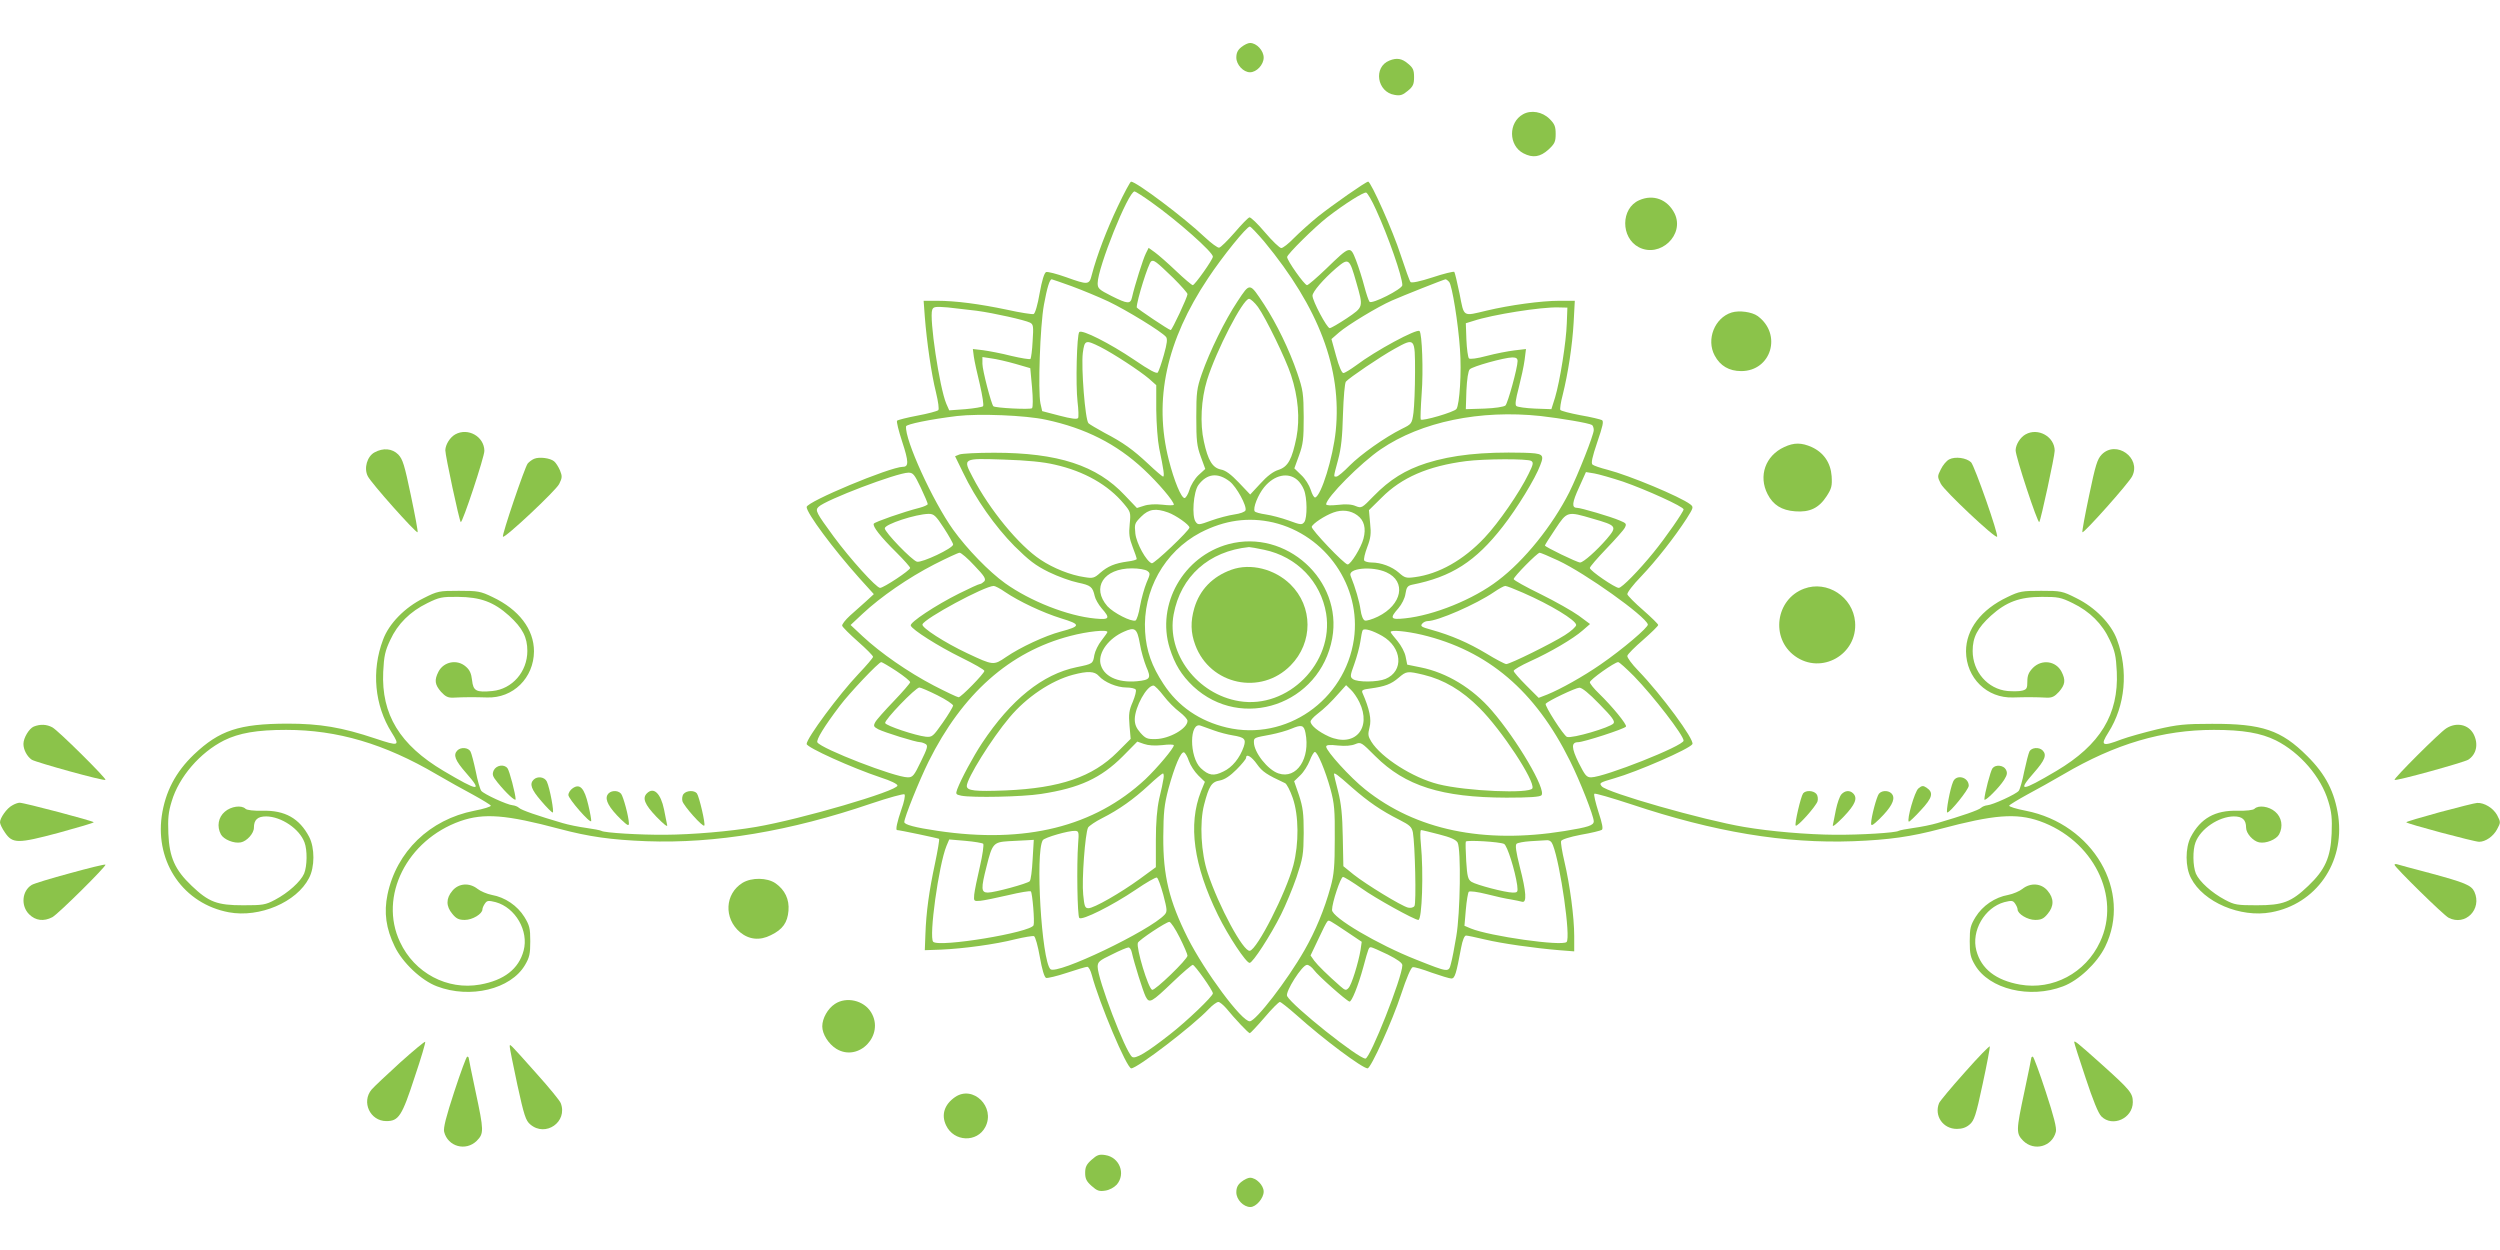
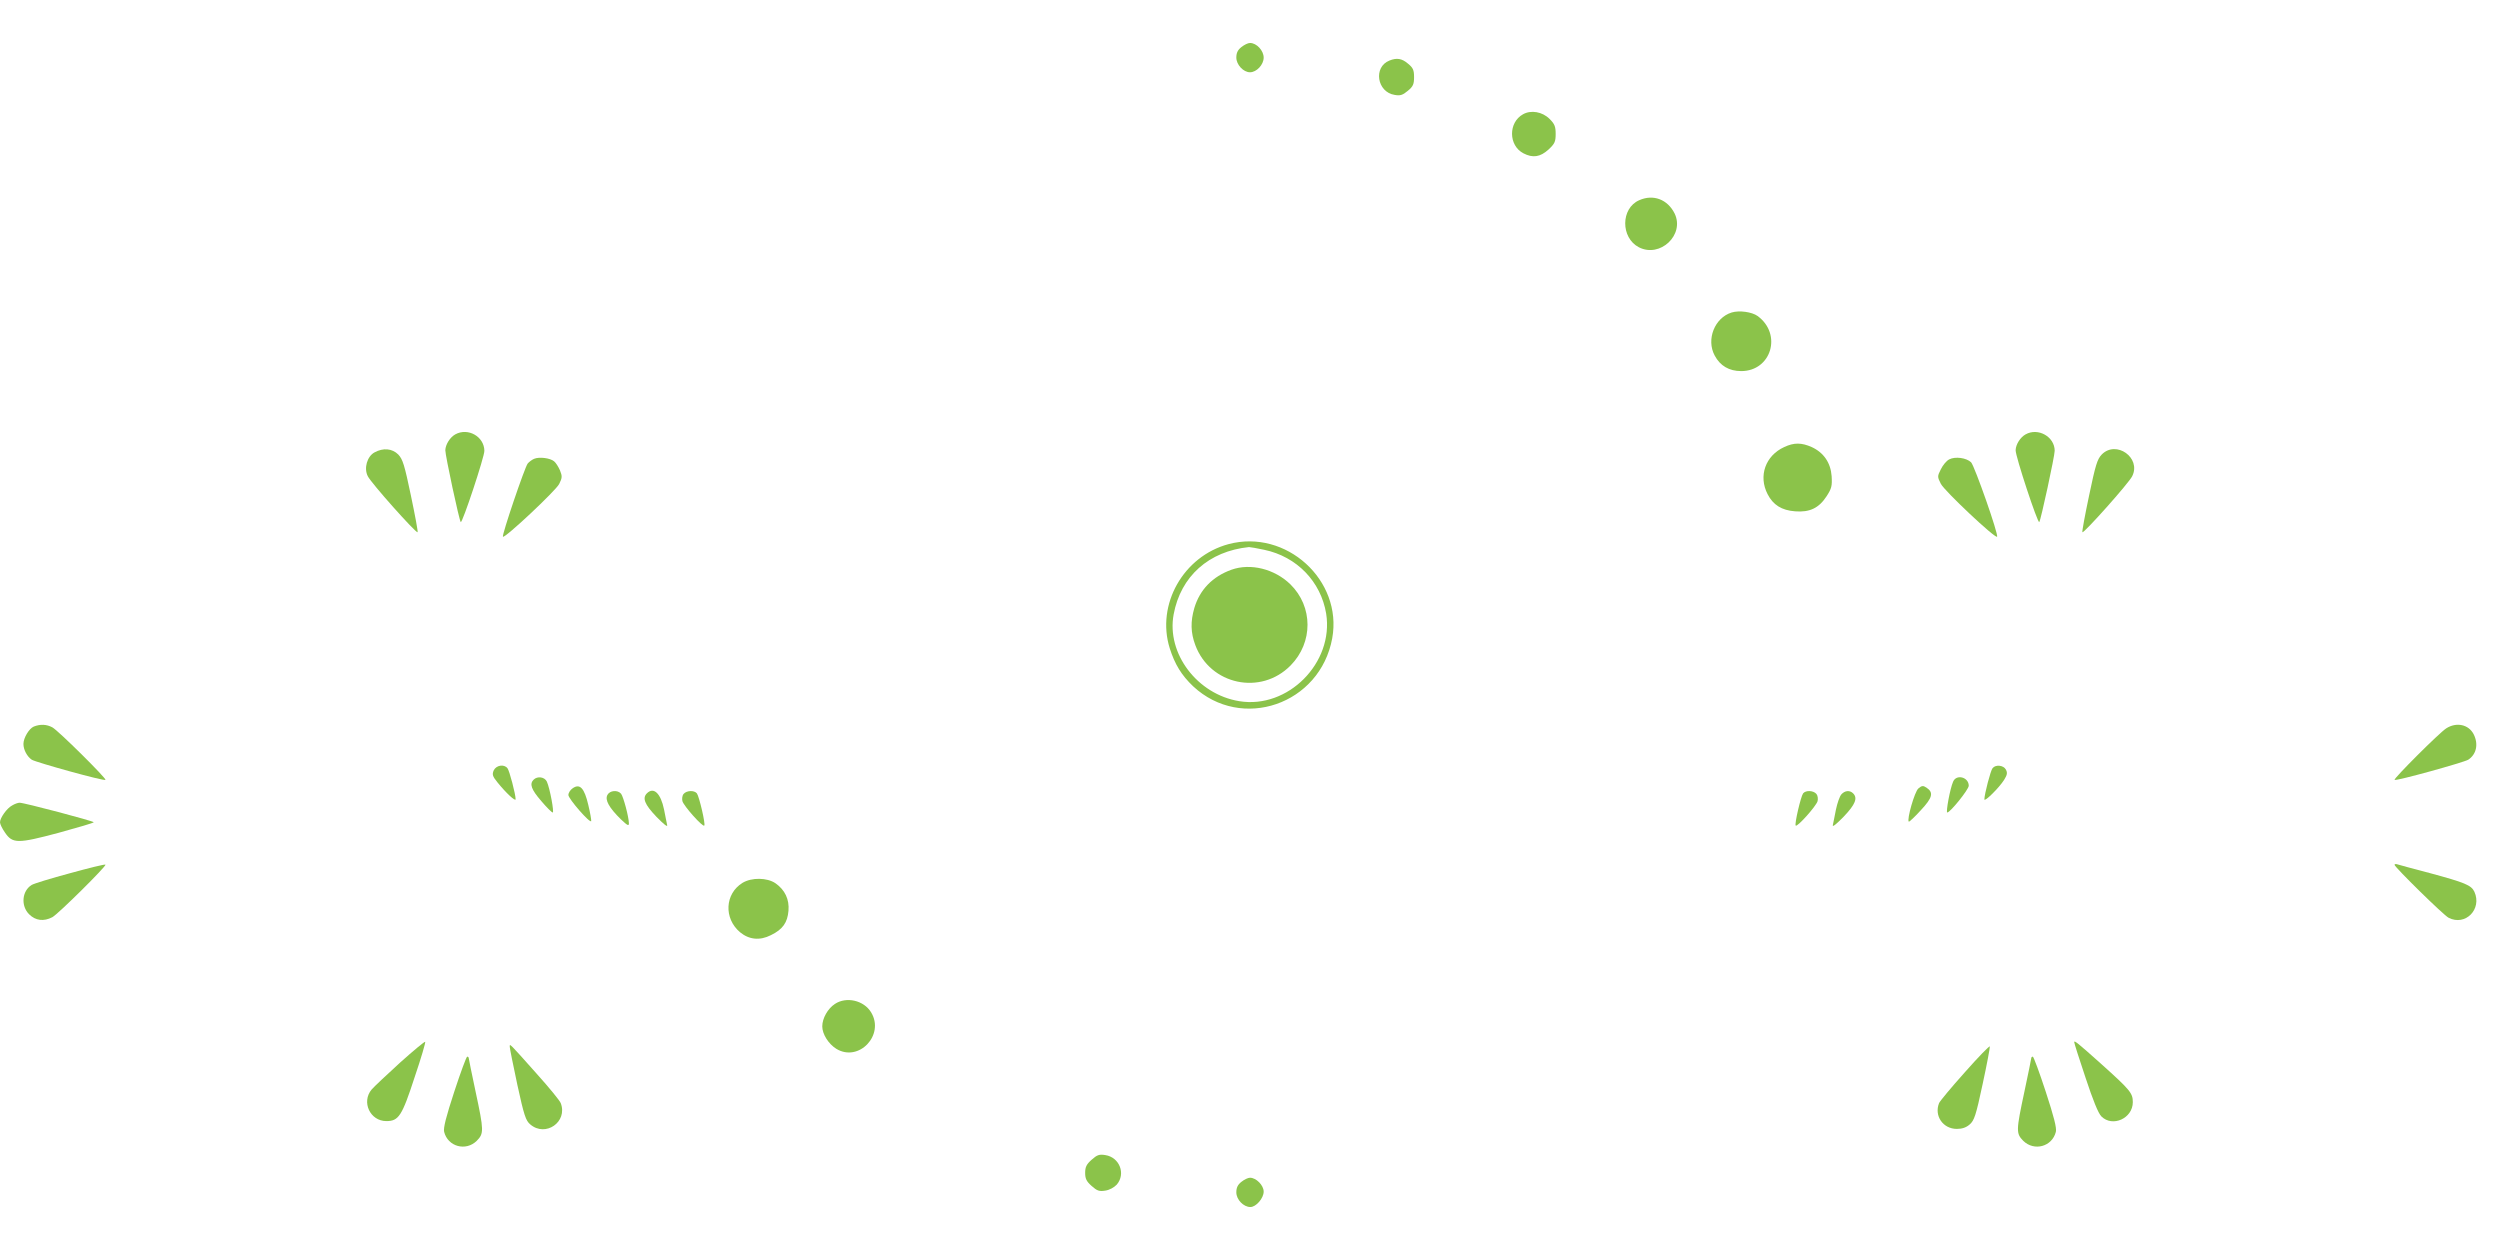
<svg xmlns="http://www.w3.org/2000/svg" version="1.0" width="1280pt" height="640pt" viewBox="0 0 1280 640" preserveAspectRatio="xMidYMid meet">
  <g transform="translate(0,640) scale(0.1,-0.1)" fill="#8bc34a" stroke="none">
    <path d="M6356 6159 c-19 -15 -26 -30 -26 -54 0 -36 36 -75 70 -75 34 0 70 39 70 75 0 36 -36 75 -70 75 -10 0 -29 -9 -44 -21z" />
    <path d="M7114 6090 c-84 -33 -64 -162 27 -176 28 -5 41 -1 67 21 27 22 32 34 32 70 0 36 -5 48 -31 69 -31 27 -58 31 -95 16z" />
    <path d="M7798 5815 c-76 -42 -75 -160 2 -200 48 -25 86 -19 128 19 32 30 37 40 37 80 0 38 -5 51 -31 77 -37 37 -95 47 -136 24z" />
-     <path d="M5723 5343 c-57 -120 -107 -251 -133 -350 -13 -52 -18 -53 -132 -12 -48 17 -94 29 -102 26 -9 -4 -21 -41 -33 -108 -10 -59 -23 -104 -31 -107 -7 -2 -68 7 -135 22 -143 30 -264 46 -360 46 l-68 0 6 -82 c10 -128 34 -295 57 -386 12 -50 17 -87 12 -92 -5 -5 -53 -18 -107 -28 -53 -10 -100 -22 -104 -26 -4 -4 8 -52 26 -107 34 -103 34 -129 4 -129 -67 -1 -493 -179 -493 -206 0 -31 135 -213 269 -363 l75 -83 -39 -36 c-22 -19 -59 -53 -83 -74 -24 -22 -42 -45 -40 -52 2 -7 38 -43 81 -81 42 -37 77 -72 77 -78 0 -5 -34 -45 -75 -88 -97 -102 -265 -328 -265 -358 0 -18 233 -123 380 -172 50 -16 85 -33 85 -41 0 -28 -496 -173 -725 -212 -134 -23 -324 -39 -465 -40 -129 -1 -311 10 -326 20 -5 3 -40 10 -77 15 -37 5 -92 16 -122 25 -126 37 -211 66 -223 78 -6 6 -21 12 -32 13 -28 2 -148 57 -161 74 -6 8 -19 52 -28 99 -10 47 -22 93 -27 102 -11 21 -49 24 -67 6 -23 -23 -12 -51 44 -115 87 -99 66 -97 -115 10 -224 133 -319 289 -309 507 4 82 10 108 36 163 38 83 102 146 190 189 61 30 74 33 157 32 115 -1 183 -26 261 -96 70 -64 94 -111 94 -181 0 -106 -77 -195 -179 -205 -83 -8 -98 0 -104 55 -4 35 -12 53 -32 70 -44 39 -113 26 -140 -26 -22 -43 -19 -66 13 -103 23 -25 36 -31 63 -30 58 3 106 3 172 1 134 -5 240 100 241 236 0 113 -77 214 -212 278 -62 30 -75 32 -173 32 -101 0 -108 -1 -181 -38 -95 -47 -177 -130 -207 -213 -60 -158 -43 -336 44 -474 44 -70 39 -72 -84 -31 -171 57 -281 76 -451 76 -246 -1 -346 -34 -477 -158 -94 -90 -147 -191 -165 -316 -33 -239 113 -449 344 -492 157 -29 347 52 410 175 30 56 30 155 1 211 -50 95 -124 137 -239 134 -45 -1 -80 3 -87 10 -20 20 -74 13 -106 -15 -33 -28 -42 -75 -20 -116 14 -26 67 -48 102 -41 31 6 67 46 67 75 0 41 19 58 63 58 77 -1 170 -63 196 -133 15 -39 14 -121 -2 -160 -18 -41 -81 -98 -149 -134 -49 -26 -62 -28 -163 -28 -133 0 -176 16 -264 100 -85 81 -114 145 -119 267 -3 78 0 110 17 165 37 125 145 250 268 312 77 38 168 54 318 54 262 0 504 -71 771 -228 53 -31 137 -78 186 -104 49 -27 90 -52 91 -56 1 -5 -37 -17 -85 -26 -228 -45 -398 -209 -444 -429 -19 -92 -8 -174 37 -266 39 -82 136 -174 216 -204 170 -65 378 -15 451 109 23 39 27 57 27 122 0 67 -4 81 -30 124 -36 58 -99 101 -167 113 -25 5 -58 19 -73 31 -42 33 -97 29 -129 -10 -33 -39 -33 -79 0 -118 20 -25 34 -31 64 -31 39 0 90 31 90 54 0 7 6 20 13 30 11 16 18 16 55 7 101 -28 170 -147 143 -248 -25 -94 -100 -152 -223 -174 -168 -30 -336 59 -410 218 -110 233 35 522 309 619 121 42 234 33 508 -40 151 -40 263 -56 445 -63 353 -13 735 51 1151 193 89 30 166 51 170 47 5 -5 -2 -40 -16 -78 -21 -61 -31 -105 -22 -105 13 0 212 -42 215 -45 3 -2 -7 -60 -21 -127 -30 -140 -45 -247 -49 -363 l-3 -80 85 3 c113 5 276 27 378 53 46 11 89 18 96 16 7 -3 20 -50 30 -107 11 -63 23 -103 32 -107 7 -2 55 9 106 26 51 17 98 31 105 31 7 0 17 -19 23 -42 38 -143 179 -478 202 -478 31 0 316 218 397 304 19 20 41 36 49 36 7 0 25 -15 40 -32 45 -55 114 -128 121 -128 3 0 37 36 75 80 37 44 73 80 79 80 5 0 44 -31 86 -68 138 -124 337 -272 363 -272 17 0 128 245 172 380 27 82 50 136 59 138 8 2 52 -11 97 -28 46 -16 92 -30 101 -30 18 0 25 24 50 158 7 38 17 62 25 62 7 0 50 -9 96 -20 88 -21 251 -44 381 -55 l77 -6 0 78 c0 97 -22 261 -50 381 -12 51 -20 99 -17 106 3 8 44 21 101 32 53 9 101 21 107 25 8 4 3 32 -17 92 -15 48 -25 89 -21 93 3 4 88 -21 189 -54 425 -142 786 -202 1138 -189 182 7 294 23 445 63 274 73 387 82 508 40 274 -97 419 -386 309 -619 -74 -159 -242 -248 -410 -218 -123 22 -198 80 -223 174 -27 101 42 220 143 248 37 9 44 9 55 -7 7 -10 13 -23 13 -30 0 -23 51 -54 90 -54 30 0 44 6 64 31 33 39 33 79 0 118 -32 39 -87 43 -129 10 -15 -12 -48 -26 -73 -31 -68 -12 -131 -55 -167 -113 -26 -43 -30 -57 -30 -124 0 -65 4 -83 27 -122 73 -124 281 -174 451 -109 80 30 174 119 215 202 140 284 -61 629 -406 697 -48 9 -86 21 -85 26 1 4 42 29 91 56 49 26 133 73 186 104 267 157 509 228 771 228 150 0 241 -16 318 -54 123 -62 231 -187 268 -312 17 -55 20 -87 17 -165 -5 -122 -34 -186 -119 -267 -88 -84 -131 -100 -264 -100 -101 0 -114 2 -163 28 -68 36 -131 93 -149 134 -16 39 -17 121 -2 160 26 70 119 132 196 133 44 0 63 -17 63 -58 0 -29 36 -69 67 -75 35 -7 88 15 102 41 22 41 13 88 -20 116 -32 28 -86 35 -106 15 -7 -7 -42 -11 -87 -10 -115 3 -189 -39 -239 -134 -29 -56 -29 -155 1 -211 63 -123 253 -204 410 -175 230 42 377 253 344 491 -18 124 -64 215 -159 309 -133 133 -231 166 -488 165 -139 0 -176 -4 -280 -28 -66 -16 -149 -39 -184 -52 -99 -38 -109 -32 -66 36 87 137 103 317 44 475 -30 82 -112 165 -207 212 -73 37 -80 38 -181 38 -98 0 -111 -2 -173 -32 -135 -64 -212 -165 -212 -278 1 -136 107 -241 242 -236 65 2 113 2 171 -1 27 -1 40 5 63 30 32 37 35 60 13 103 -29 55 -100 65 -146 20 -22 -23 -29 -39 -29 -70 0 -35 -3 -41 -26 -47 -14 -4 -48 -4 -75 -2 -102 10 -179 99 -179 205 0 70 24 117 94 181 78 70 146 96 261 96 82 0 96 -2 157 -32 87 -42 152 -106 190 -189 26 -55 32 -81 36 -163 10 -218 -85 -374 -309 -507 -181 -107 -203 -109 -115 -9 56 64 67 91 44 114 -18 18 -56 15 -67 -5 -5 -10 -17 -56 -27 -103 -9 -47 -22 -91 -28 -99 -13 -17 -133 -72 -161 -74 -11 -1 -26 -7 -32 -13 -12 -12 -97 -41 -223 -78 -30 -9 -85 -20 -122 -25 -37 -5 -72 -12 -77 -15 -15 -10 -197 -21 -326 -20 -141 1 -331 17 -465 40 -209 35 -703 176 -729 208 -14 17 -12 19 64 41 116 33 385 150 400 175 13 21 -160 255 -277 376 -33 34 -58 68 -56 76 1 8 38 45 81 82 42 37 77 71 77 76 0 5 -35 39 -77 76 -43 37 -79 74 -81 81 -2 8 29 49 70 91 79 83 172 202 233 296 36 57 37 60 19 74 -51 39 -312 148 -424 177 -36 9 -70 21 -76 26 -9 7 -2 38 24 115 28 82 34 107 24 113 -8 4 -57 16 -110 25 -53 10 -99 22 -103 27 -3 5 2 40 12 77 28 113 49 251 56 370 l6 112 -79 0 c-93 0 -253 -22 -371 -50 -126 -30 -116 -36 -140 86 -12 58 -24 108 -27 112 -4 3 -54 -9 -111 -28 -64 -21 -108 -30 -113 -24 -5 5 -27 68 -51 140 -38 119 -152 374 -166 374 -12 0 -183 -120 -256 -178 -41 -33 -96 -83 -124 -111 -27 -28 -56 -51 -65 -51 -8 0 -46 36 -84 81 -37 44 -73 78 -79 76 -7 -2 -41 -37 -76 -78 -36 -41 -71 -76 -79 -77 -7 -2 -41 23 -75 55 -103 98 -349 283 -376 283 -4 0 -35 -57 -68 -127z m173 21 c135 -96 314 -255 314 -278 0 -15 -93 -146 -103 -146 -5 0 -44 33 -86 73 -42 40 -90 82 -108 95 l-32 23 -14 -28 c-14 -27 -58 -167 -71 -225 -8 -36 -22 -35 -106 7 -63 32 -70 38 -70 65 0 79 157 470 189 470 4 0 44 -25 87 -56z m1149 -37 c63 -137 135 -344 135 -387 0 -20 -156 -99 -168 -85 -5 6 -17 42 -27 80 -10 39 -29 98 -42 132 -30 76 -29 77 -153 -43 -48 -46 -92 -84 -98 -84 -13 0 -102 126 -102 144 0 14 141 153 205 203 90 70 188 131 200 127 7 -3 30 -42 50 -87z m-572 -164 c280 -339 398 -652 366 -969 -14 -137 -74 -331 -105 -341 -6 -2 -16 16 -23 39 -8 24 -28 57 -49 76 l-35 34 24 66 c21 58 24 84 24 197 -1 120 -3 137 -33 225 -41 120 -106 253 -169 350 -76 115 -72 115 -137 17 -64 -96 -142 -255 -183 -372 -25 -73 -28 -93 -28 -220 0 -121 3 -149 23 -203 l23 -63 -35 -32 c-19 -18 -39 -51 -46 -75 -7 -23 -19 -42 -25 -42 -17 0 -53 86 -81 196 -78 308 -12 610 201 929 74 112 198 265 214 265 5 0 38 -35 74 -77z m-465 -187 c39 -39 72 -76 72 -82 0 -15 -79 -184 -86 -184 -9 0 -174 111 -174 116 0 35 60 227 74 236 13 9 25 0 114 -86z m936 -21 c37 -129 38 -126 -49 -185 -41 -27 -80 -50 -87 -50 -14 0 -88 139 -88 166 0 20 55 84 121 141 64 54 68 52 103 -72z m-1458 -20 c54 -20 139 -55 190 -79 92 -44 272 -154 294 -181 8 -10 6 -32 -11 -92 -12 -43 -26 -83 -31 -90 -6 -8 -42 11 -121 65 -126 85 -267 156 -281 142 -13 -13 -19 -271 -9 -357 5 -40 6 -78 3 -83 -5 -8 -35 -4 -96 12 l-88 23 -9 40 c-13 63 -2 397 18 505 16 87 29 130 40 130 2 0 48 -16 101 -35z m1934 21 c15 -19 46 -211 55 -343 9 -118 -2 -284 -18 -307 -12 -16 -173 -63 -183 -54 -2 3 0 63 5 134 9 115 2 306 -11 319 -13 14 -226 -101 -325 -176 -29 -21 -58 -39 -65 -39 -8 0 -23 35 -37 87 l-24 87 39 34 c44 38 197 131 270 163 59 26 266 108 275 109 4 0 12 -6 19 -14z m-979 -128 c40 -56 142 -265 169 -348 37 -112 46 -224 28 -319 -23 -113 -43 -151 -93 -167 -26 -8 -58 -32 -92 -70 l-52 -56 -58 61 c-40 42 -68 63 -92 67 -43 9 -66 46 -87 143 -21 93 -14 217 16 315 47 151 184 416 215 416 8 0 29 -19 46 -42z m-1441 -19 c90 -12 248 -48 274 -61 17 -9 18 -19 13 -95 -2 -46 -8 -87 -11 -91 -4 -3 -48 4 -99 16 -50 13 -115 25 -144 29 l-52 6 5 -39 c3 -22 17 -86 31 -143 13 -57 21 -107 16 -111 -4 -4 -45 -11 -91 -15 l-82 -6 -15 34 c-35 83 -88 439 -72 481 6 16 16 17 80 12 39 -4 106 -12 147 -17z m3022 -64 c-3 -96 -35 -296 -60 -380 l-19 -60 -84 3 c-46 2 -89 8 -95 13 -8 6 -4 33 12 94 12 47 26 111 30 142 l7 56 -59 -7 c-33 -4 -96 -16 -141 -28 -52 -14 -86 -18 -92 -13 -5 6 -11 48 -13 95 l-3 85 39 12 c96 32 348 72 436 69 l45 -1 -3 -80z m-2389 -121 c69 -35 203 -123 250 -163 l37 -33 0 -127 c1 -71 7 -156 15 -196 23 -109 28 -145 20 -145 -4 0 -38 29 -75 64 -79 74 -129 110 -225 160 -38 21 -76 43 -82 49 -17 17 -38 286 -29 360 9 67 14 68 89 31z m1612 -129 c0 -82 -4 -176 -8 -208 -8 -57 -9 -58 -60 -83 -88 -44 -209 -130 -267 -188 -30 -31 -60 -56 -67 -56 -16 0 -17 -8 8 86 16 59 22 118 25 233 3 87 9 160 15 167 16 19 175 127 249 168 105 58 105 58 105 -119z m-2046 42 l76 -22 9 -98 c5 -58 5 -101 0 -107 -9 -8 -188 1 -198 10 -11 12 -56 185 -56 217 l0 35 46 -7 c25 -3 81 -16 123 -28z m2571 14 c0 -34 -50 -215 -62 -227 -8 -7 -53 -14 -108 -16 l-95 -3 3 95 c3 60 9 100 17 109 14 15 175 60 218 61 20 0 27 -5 27 -19z m-2415 -300 c202 -43 362 -124 501 -254 74 -69 154 -163 154 -181 0 -4 -26 -4 -59 0 -36 4 -72 2 -95 -6 l-35 -11 -62 65 c-143 153 -342 218 -669 218 -85 0 -165 -4 -178 -9 l-22 -9 41 -84 c64 -134 164 -276 263 -376 74 -73 107 -99 176 -133 47 -23 114 -47 149 -54 66 -14 75 -21 86 -69 3 -15 19 -43 35 -62 46 -52 41 -60 -32 -53 -141 13 -333 89 -462 181 -82 59 -194 174 -266 274 -105 147 -248 461 -241 529 1 11 123 36 261 53 113 13 350 4 455 -19z m2533 19 c104 -12 248 -36 263 -46 5 -3 9 -15 9 -26 0 -25 -80 -227 -125 -318 -87 -172 -230 -350 -365 -452 -126 -97 -330 -179 -477 -194 -74 -8 -79 0 -33 52 17 20 33 51 36 74 5 33 11 41 33 46 203 40 326 119 466 299 72 92 166 245 191 313 22 56 15 61 -86 64 -210 5 -363 -11 -496 -53 -109 -35 -188 -84 -271 -169 -60 -62 -62 -63 -92 -51 -20 9 -50 11 -91 6 -38 -4 -60 -3 -60 3 0 34 178 213 280 282 207 141 509 203 818 170z m-2487 -249 c151 -34 273 -104 353 -200 35 -42 36 -45 30 -105 -5 -49 -2 -72 15 -116 12 -30 21 -58 21 -62 0 -4 -21 -10 -47 -13 -65 -9 -101 -24 -140 -58 -30 -27 -38 -29 -80 -22 -71 10 -161 46 -225 89 -111 73 -262 257 -348 423 -51 97 -52 97 158 90 122 -4 204 -12 263 -26z m2439 19 c12 -8 11 -17 -14 -67 -45 -93 -153 -250 -225 -326 -108 -115 -235 -186 -357 -202 -44 -6 -52 -4 -82 23 -35 31 -91 52 -140 52 -17 0 -34 5 -37 10 -4 6 3 36 15 68 18 47 21 69 15 123 l-6 67 65 64 c102 103 238 162 432 187 94 12 316 13 334 1z m-3126 -136 c20 -42 36 -80 36 -85 0 -4 -19 -13 -42 -19 -83 -21 -228 -72 -234 -81 -8 -13 33 -66 117 -149 38 -38 69 -73 69 -78 0 -12 -136 -102 -154 -102 -19 0 -153 148 -237 262 -90 123 -97 135 -78 153 37 36 400 174 460 175 24 0 31 -9 63 -76z m3596 30 c118 -41 310 -128 310 -142 0 -12 -92 -145 -155 -222 -74 -91 -161 -180 -177 -180 -19 0 -148 88 -148 102 0 6 38 50 84 98 46 48 89 96 95 108 10 20 8 23 -26 37 -46 20 -200 65 -219 65 -28 0 -25 27 11 105 l35 78 43 -7 c23 -4 89 -23 147 -42z m-2014 1 c35 -27 89 -126 81 -148 -3 -8 -28 -17 -57 -21 -28 -4 -82 -18 -118 -31 -63 -23 -68 -24 -80 -7 -21 27 -12 154 14 189 44 59 99 65 160 18z m347 7 c11 -9 26 -31 33 -49 17 -40 18 -144 2 -166 -12 -15 -18 -15 -80 8 -36 13 -89 27 -117 31 -28 4 -54 11 -57 16 -10 17 17 85 49 124 52 63 123 78 170 36z m-662 -166 c39 -14 109 -63 109 -77 0 -15 -182 -188 -193 -183 -28 10 -78 101 -84 152 -5 49 -4 53 30 87 39 39 74 44 138 21z m968 -14 c36 -26 46 -67 32 -120 -12 -46 -65 -132 -81 -132 -17 0 -189 181 -184 193 6 17 67 57 111 73 44 16 88 11 122 -14z m-2116 -66 c26 -40 47 -78 47 -84 0 -19 -159 -94 -185 -88 -26 7 -165 151 -165 171 0 21 159 73 225 74 26 0 36 -8 78 -73z m3323 48 c122 -35 125 -39 71 -103 -52 -60 -120 -121 -137 -121 -15 0 -180 80 -180 87 0 3 24 41 53 84 61 92 61 92 193 53z m-1637 -19 c270 -64 452 -328 413 -598 -46 -314 -348 -523 -651 -452 -139 33 -249 108 -324 223 -60 91 -88 170 -94 267 -13 211 98 410 283 508 124 64 246 81 373 52z m-1530 -221 c51 -53 60 -68 51 -80 -7 -7 -17 -14 -22 -14 -6 0 -54 -22 -108 -49 -120 -60 -253 -148 -247 -164 7 -21 141 -106 259 -164 65 -32 118 -62 118 -68 0 -13 -119 -135 -132 -135 -6 0 -63 27 -127 60 -132 69 -273 167 -364 252 l-62 58 62 58 c93 87 234 184 366 252 65 33 123 60 130 60 8 0 42 -29 76 -66z m2989 26 c139 -65 445 -283 459 -327 5 -13 -130 -128 -242 -205 -88 -61 -206 -127 -273 -154 l-44 -17 -64 64 c-35 35 -64 68 -64 74 0 6 38 28 84 49 104 47 220 115 269 158 l38 33 -58 43 c-32 23 -120 73 -195 110 -76 37 -137 71 -138 77 0 12 121 135 133 135 5 0 48 -18 95 -40z m-2104 -53 c16 -12 16 -15 -4 -61 -11 -27 -26 -80 -33 -119 -6 -38 -17 -71 -23 -74 -22 -8 -113 39 -144 73 -83 95 -20 194 126 194 33 0 68 -6 78 -13z m1224 -7 c104 -47 81 -166 -43 -227 -29 -14 -59 -23 -67 -20 -9 3 -18 25 -22 55 -6 43 -26 112 -51 174 -16 39 110 51 183 18z m-1952 -101 c71 -48 191 -105 287 -135 102 -31 102 -40 -3 -68 -79 -21 -206 -80 -279 -130 -64 -44 -66 -43 -198 19 -115 54 -236 132 -230 148 9 30 319 197 365 197 7 0 34 -14 58 -31z m2652 -4 c140 -61 272 -141 272 -165 0 -8 -26 -32 -58 -52 -64 -41 -280 -148 -300 -148 -7 0 -53 24 -102 54 -92 55 -179 93 -283 122 -48 13 -56 18 -46 30 6 8 19 14 28 14 52 0 249 86 341 149 25 17 50 31 57 31 7 0 48 -16 91 -35z m-1962 -260 c6 -38 22 -92 33 -119 26 -59 21 -67 -48 -74 -101 -9 -174 27 -187 92 -10 57 43 128 121 162 56 25 67 17 81 -61z m1241 39 c102 -59 112 -180 17 -220 -41 -17 -144 -18 -167 -1 -15 11 -15 17 7 77 13 36 27 88 31 115 4 28 9 54 12 58 7 12 51 -1 100 -29z m-1407 20 c0 -3 -14 -22 -30 -43 -17 -21 -33 -54 -37 -75 -7 -44 -7 -45 -91 -62 -174 -36 -336 -166 -484 -389 -45 -68 -107 -183 -127 -236 -9 -25 -7 -27 21 -33 57 -11 313 -6 408 9 197 30 307 81 419 193 l74 75 34 -12 c23 -8 55 -10 94 -6 32 4 59 4 59 -1 0 -15 -85 -116 -146 -174 -261 -243 -614 -331 -1063 -264 -116 17 -171 32 -171 45 0 23 76 212 124 309 173 348 415 563 726 644 87 23 190 34 190 20z m1610 -14 c338 -81 580 -286 758 -645 52 -104 122 -283 122 -310 0 -21 -27 -30 -150 -50 -415 -67 -761 6 -1020 213 -78 62 -199 196 -200 219 0 9 16 11 60 6 38 -4 70 -1 89 7 29 12 31 10 103 -62 153 -152 338 -211 671 -212 120 0 171 4 179 12 27 27 -125 285 -254 434 -98 114 -230 194 -364 221 l-69 14 -8 40 c-4 23 -23 58 -42 81 -19 22 -35 43 -35 46 0 12 78 5 160 -14z m-2690 -186 c39 -26 70 -51 70 -57 0 -5 -38 -49 -84 -97 -46 -48 -89 -96 -95 -108 -10 -19 -8 -23 16 -36 32 -16 192 -66 214 -66 7 0 21 -5 29 -10 12 -8 8 -22 -25 -89 -35 -73 -42 -81 -67 -81 -66 0 -442 146 -463 179 -7 13 35 82 114 186 50 67 200 225 213 225 4 0 40 -21 78 -46z m3776 -26 c100 -103 254 -303 254 -330 0 -27 -405 -187 -473 -188 -24 0 -31 9 -64 74 -38 77 -39 106 -3 106 27 0 238 68 245 80 6 10 -70 103 -139 170 -25 24 -46 50 -46 57 0 13 127 103 145 103 6 0 42 -33 81 -72z m-2740 1 c28 -32 93 -59 141 -59 23 0 45 -5 48 -11 4 -5 -3 -33 -15 -62 -19 -43 -22 -63 -17 -121 l6 -69 -68 -68 c-127 -127 -293 -184 -572 -196 -156 -6 -199 -2 -199 23 0 38 127 242 219 351 86 103 212 188 324 218 76 20 111 19 133 -6z m1663 6 c103 -25 196 -79 286 -170 113 -112 285 -374 271 -411 -11 -29 -340 -15 -482 21 -131 33 -292 136 -343 218 -17 28 -18 37 -9 73 11 40 0 94 -36 176 -6 14 0 18 41 23 73 10 106 22 144 55 40 34 44 35 128 15z m-1331 -108 c22 -29 59 -66 81 -82 22 -17 41 -37 41 -46 0 -39 -93 -92 -163 -93 -43 -1 -52 3 -78 32 -21 24 -29 42 -29 70 1 62 61 172 96 172 6 0 30 -24 52 -53z m1002 -32 c65 -134 -24 -234 -156 -176 -53 24 -94 57 -94 77 0 6 15 23 33 37 39 30 71 61 115 111 l34 38 24 -23 c13 -12 33 -41 44 -64z m-2160 35 c44 -22 80 -46 80 -53 -1 -6 -24 -46 -53 -87 -50 -71 -54 -75 -87 -72 -53 6 -203 56 -208 70 -5 15 156 182 175 182 7 0 49 -18 93 -40z m3389 -45 c66 -67 81 -88 72 -99 -18 -21 -211 -78 -238 -69 -17 6 -117 162 -109 170 15 16 152 81 172 82 13 1 49 -28 103 -84z m-1973 -135 c27 -10 70 -21 95 -25 61 -10 70 -19 57 -58 -20 -58 -59 -106 -104 -127 -50 -25 -75 -21 -116 17 -60 57 -59 242 1 217 9 -3 39 -14 67 -24z m468 -12 c26 -131 -45 -239 -138 -208 -55 18 -126 108 -126 160 0 23 0 23 87 39 35 7 82 20 105 30 52 22 64 19 72 -21z m-597 -144 c8 -23 29 -55 48 -74 l34 -33 -20 -49 c-67 -170 -38 -378 87 -633 53 -108 144 -245 162 -245 16 0 107 140 161 248 23 46 59 132 79 190 33 99 36 116 37 227 0 101 -4 131 -24 193 l-25 72 32 31 c17 16 38 50 48 75 9 24 21 44 26 44 14 0 54 -96 80 -190 20 -74 23 -107 22 -255 0 -140 -4 -183 -21 -245 -32 -117 -78 -227 -134 -325 -89 -156 -249 -363 -280 -364 -41 -2 -231 255 -318 427 -95 190 -126 318 -125 517 1 128 5 164 26 245 32 117 64 193 80 188 6 -2 18 -22 25 -44z m349 -17 c27 -38 49 -53 144 -97 8 -4 26 -38 39 -76 31 -90 32 -233 3 -344 -38 -142 -185 -431 -223 -438 -33 -6 -159 228 -215 397 -35 103 -43 259 -19 351 25 96 38 117 81 124 25 5 52 23 85 56 27 27 49 54 49 60 0 23 28 7 56 -33z m-479 -74 c-2 -16 -12 -62 -22 -103 -11 -51 -17 -119 -17 -213 l0 -137 -82 -60 c-99 -72 -235 -150 -263 -150 -18 0 -21 9 -27 69 -8 75 10 315 25 344 6 9 38 31 72 48 87 44 161 97 237 167 36 34 69 61 74 62 4 0 6 -12 3 -27z m964 -44 c87 -76 150 -119 245 -167 53 -27 62 -36 68 -64 11 -62 18 -363 8 -377 -6 -8 -19 -11 -33 -8 -35 9 -215 119 -278 169 l-53 43 -3 150 c-2 112 -8 171 -24 233 -12 46 -21 85 -21 88 0 11 17 -1 91 -67z m-1401 -289 c-8 -110 -4 -370 6 -380 14 -14 168 63 288 144 54 37 103 65 109 63 6 -2 20 -41 33 -88 20 -77 21 -86 7 -102 -74 -81 -553 -311 -585 -279 -45 45 -78 597 -39 660 8 14 134 50 166 48 18 -1 20 -6 15 -66z m1848 48 c59 -15 86 -27 95 -42 18 -34 14 -361 -7 -481 -9 -55 -21 -117 -27 -138 -12 -47 -10 -47 -179 20 -195 77 -430 215 -430 254 0 37 44 169 56 169 7 0 50 -27 96 -59 68 -49 270 -161 290 -161 19 0 27 244 13 388 -4 40 -4 72 1 72 5 0 46 -10 92 -22z m-2334 -48 c4 -5 -3 -57 -17 -117 -14 -59 -27 -124 -29 -143 -3 -34 -2 -35 32 -32 19 2 83 15 143 29 59 14 111 23 115 19 8 -9 20 -155 14 -173 -12 -37 -484 -115 -514 -85 -23 23 28 393 68 491 l14 33 82 -7 c46 -4 87 -11 92 -15z m253 -81 c-3 -56 -9 -105 -15 -111 -12 -12 -180 -58 -214 -58 -35 0 -36 20 -7 133 29 118 36 125 111 130 35 2 78 4 97 5 l34 2 -6 -101z m2414 80 c16 -8 56 -135 67 -211 4 -36 3 -38 -23 -38 -37 0 -186 39 -211 55 -18 12 -22 27 -27 106 -3 51 -4 96 -2 100 6 9 175 -1 196 -12z m250 -6 c38 -97 92 -474 70 -496 -23 -23 -395 30 -490 69 l-33 14 7 82 c4 46 11 87 15 92 5 5 44 0 92 -12 46 -12 101 -24 123 -27 22 -4 48 -9 58 -12 25 -7 22 49 -12 180 -19 76 -24 110 -16 117 6 5 38 11 70 13 33 2 70 4 83 5 16 1 26 -6 33 -25z m-1052 -446 l73 -49 -6 -42 c-11 -65 -46 -180 -62 -195 -12 -13 -17 -12 -41 9 -66 58 -116 107 -134 131 l-19 27 40 84 c21 46 42 87 46 90 8 9 7 9 103 -55z m-859 -27 c22 -44 40 -86 40 -93 0 -19 -167 -180 -181 -175 -20 7 -83 216 -73 241 6 15 145 107 161 107 7 0 31 -36 53 -80z m-245 -77 c12 -54 57 -198 71 -226 19 -36 28 -31 142 78 49 47 94 85 99 85 10 0 103 -131 103 -146 0 -15 -136 -145 -220 -210 -121 -95 -178 -128 -194 -115 -35 29 -176 398 -176 461 0 25 8 32 73 63 39 20 78 36 84 36 7 1 15 -11 18 -26z m1310 -10 c51 -26 75 -43 75 -55 0 -61 -165 -478 -189 -478 -36 0 -374 269 -401 320 -11 21 77 160 102 160 9 0 25 -12 36 -27 19 -27 163 -155 181 -161 11 -4 45 81 71 176 28 103 28 102 40 102 5 0 43 -17 85 -37z" />
    <path d="M6290 3614 c-231 -62 -371 -309 -301 -533 26 -82 60 -138 120 -195 248 -231 650 -93 712 246 54 297 -236 561 -531 482z m183 -29 c167 -35 290 -163 317 -327 40 -252 -196 -489 -445 -448 -215 35 -373 244 -336 444 36 195 180 324 386 345 6 0 41 -6 78 -14z" />
    <path d="M6305 3483 c-97 -35 -162 -102 -190 -196 -20 -69 -19 -126 5 -190 76 -204 336 -259 488 -104 116 118 115 301 -1 415 -81 79 -204 110 -302 75z" />
    <path d="M8393 5375 c-95 -41 -96 -192 -2 -241 109 -56 236 64 183 173 -36 72 -109 100 -181 68z" />
    <path d="M8866 4800 c-87 -27 -131 -138 -87 -220 28 -53 74 -80 136 -80 154 0 211 189 84 282 -29 21 -94 30 -133 18z" />
    <path d="M2331 4176 c-27 -15 -50 -52 -51 -81 0 -28 71 -359 79 -368 8 -8 122 336 121 365 -1 73 -84 120 -149 84z" />
    <path d="M10371 4176 c-27 -15 -50 -51 -51 -81 -1 -31 113 -376 121 -368 8 9 79 338 79 365 0 72 -85 120 -149 84z" />
    <path d="M9135 4111 c-96 -44 -133 -148 -85 -241 28 -55 72 -83 141 -88 75 -6 122 17 161 77 26 40 29 53 26 103 -5 69 -41 121 -102 149 -52 23 -90 24 -141 0z" />
    <path d="M1918 4084 c-38 -20 -56 -81 -35 -122 16 -34 248 -294 255 -287 3 2 -13 87 -34 187 -33 158 -42 187 -65 211 -31 31 -77 35 -121 11z" />
    <path d="M10761 4073 c-23 -24 -32 -53 -65 -211 -21 -100 -37 -185 -34 -187 7 -7 239 253 255 287 47 94 -82 186 -156 111z" />
    <path d="M2735 4051 c-12 -5 -26 -16 -33 -24 -15 -18 -134 -369 -127 -375 9 -10 271 236 288 270 16 32 16 40 4 70 -8 18 -21 39 -30 46 -20 17 -76 24 -102 13z" />
    <path d="M9980 4048 c-14 -7 -33 -30 -43 -51 -18 -36 -18 -38 0 -74 17 -35 278 -281 288 -271 9 9 -115 362 -133 381 -24 23 -81 31 -112 15z" />
-     <path d="M9237 3386 c-146 -54 -173 -254 -47 -345 135 -98 322 8 308 175 -11 128 -143 214 -261 170z" />
    <path d="M173 2680 c-24 -10 -53 -58 -53 -89 0 -30 19 -65 43 -81 24 -14 369 -110 377 -103 7 6 -242 253 -272 269 -30 16 -62 17 -95 4z" />
    <path d="M12525 2671 c-35 -22 -271 -258 -265 -264 8 -7 353 89 377 103 42 27 54 80 28 131 -26 50 -88 63 -140 30z" />
    <path d="M2528 2456 c-9 -21 -7 -30 20 -63 42 -52 92 -99 92 -85 0 25 -32 148 -42 159 -18 22 -57 15 -70 -11z" />
    <path d="M10202 2467 c-10 -11 -42 -134 -42 -160 0 -15 76 60 101 100 16 26 18 36 9 53 -12 22 -52 27 -68 7z" />
    <path d="M2732 2408 c-22 -22 -12 -50 39 -109 28 -33 54 -59 59 -59 8 0 -14 122 -30 158 -11 24 -48 30 -68 10z" />
    <path d="M10000 2398 c-16 -36 -38 -158 -30 -158 15 0 110 118 110 137 0 44 -63 61 -80 21z" />
    <path d="M2932 2364 c-12 -8 -22 -24 -22 -34 0 -20 112 -148 117 -134 1 5 -5 42 -15 83 -20 86 -43 111 -80 85z" />
    <path d="M9822 2363 c-19 -16 -60 -159 -49 -170 2 -2 30 24 61 58 61 65 67 91 30 116 -18 12 -24 11 -42 -4z" />
    <path d="M3110 2330 c-14 -26 9 -66 69 -125 34 -32 41 -36 41 -20 -1 34 -28 135 -40 151 -18 21 -58 17 -70 -6z" />
    <path d="M3312 2338 c-24 -24 -12 -56 48 -119 37 -38 59 -56 56 -44 -2 11 -10 47 -16 80 -17 83 -53 118 -88 83z" />
    <path d="M3500 2335 c-7 -8 -9 -25 -6 -37 7 -25 104 -134 112 -125 7 7 -26 149 -38 165 -14 17 -53 15 -68 -3z" />
    <path d="M9232 2338 c-12 -16 -45 -158 -38 -165 8 -9 105 100 112 125 3 12 1 29 -6 37 -15 18 -54 20 -68 3z" />
    <path d="M9428 2333 c-9 -10 -21 -45 -28 -78 -6 -33 -14 -69 -16 -80 -3 -12 19 6 56 44 60 63 72 95 48 119 -17 17 -42 15 -60 -5z" />
-     <path d="M9620 2336 c-12 -16 -39 -117 -40 -151 0 -16 7 -12 41 20 60 59 83 99 69 125 -12 23 -52 27 -70 6z" />
    <path d="M62 2276 c-27 -14 -62 -64 -62 -86 0 -9 11 -32 25 -52 39 -58 65 -58 275 -2 99 27 180 51 180 54 0 6 -359 101 -380 100 -8 0 -25 -6 -38 -14z" />
-     <path d="M12493 2242 c-95 -26 -173 -49 -173 -52 0 -7 349 -100 373 -100 33 0 73 28 92 64 19 36 19 36 0 73 -20 36 -66 64 -102 62 -10 0 -96 -22 -190 -47z" />
    <path d="M358 1929 c-97 -26 -185 -53 -196 -60 -50 -31 -56 -107 -13 -150 33 -33 75 -38 119 -15 30 16 279 263 272 269 -3 3 -84 -17 -182 -44z" />
    <path d="M12260 1972 c0 -11 252 -259 277 -271 86 -44 172 44 132 133 -16 34 -48 47 -229 96 -85 22 -161 43 -167 45 -7 2 -13 1 -13 -3z" />
    <path d="M3802 1880 c-91 -56 -97 -182 -13 -253 46 -38 101 -44 158 -15 60 29 85 64 90 125 5 58 -18 107 -67 141 -43 29 -121 30 -168 2z" />
    <path d="M4275 1260 c-37 -24 -65 -74 -65 -115 0 -40 32 -90 72 -115 115 -70 249 71 178 187 -37 61 -126 82 -185 43z" />
    <path d="M2049 960 c-68 -62 -134 -124 -146 -138 -54 -64 -8 -162 75 -162 63 0 80 25 145 225 33 97 57 179 54 181 -2 3 -60 -45 -128 -106z" />
    <path d="M10620 1064 c0 -5 26 -87 58 -182 38 -115 65 -182 81 -198 57 -57 161 -10 161 73 0 46 -13 62 -160 194 -123 110 -140 124 -140 113z" />
    <path d="M2610 1040 c0 -8 18 -96 39 -195 34 -156 43 -183 66 -202 78 -67 193 13 156 109 -5 13 -59 79 -121 148 -147 165 -140 158 -140 140z" />
    <path d="M10060 910 c-69 -77 -128 -148 -132 -158 -26 -65 20 -132 91 -132 27 0 48 7 66 23 23 20 32 46 66 206 22 101 38 188 37 193 -2 5 -59 -54 -128 -132z" />
    <path d="M2326 811 c-42 -128 -57 -187 -52 -206 19 -76 111 -101 167 -46 37 38 37 51 -6 252 -19 90 -35 167 -35 171 0 5 -4 8 -8 8 -4 0 -34 -81 -66 -179z" />
    <path d="M10400 982 c0 -4 -16 -81 -35 -171 -43 -201 -43 -214 -6 -252 56 -55 148 -30 167 46 5 19 -10 78 -52 206 -32 98 -62 179 -66 179 -4 0 -8 -3 -8 -8z" />
-     <path d="M4890 783 c-55 -38 -72 -91 -46 -145 40 -85 159 -89 201 -8 53 102 -63 216 -155 153z" />
+     <path d="M4890 783 z" />
    <path d="M5589 462 c-26 -23 -33 -37 -33 -67 0 -30 7 -44 33 -67 28 -25 39 -29 70 -24 21 3 45 16 59 31 47 55 14 140 -59 151 -31 5 -42 1 -70 -24z" />
    <path d="M6356 349 c-19 -15 -26 -30 -26 -54 0 -37 37 -75 72 -75 29 0 68 45 68 79 0 32 -38 71 -70 71 -10 0 -29 -9 -44 -21z" />
  </g>
</svg>